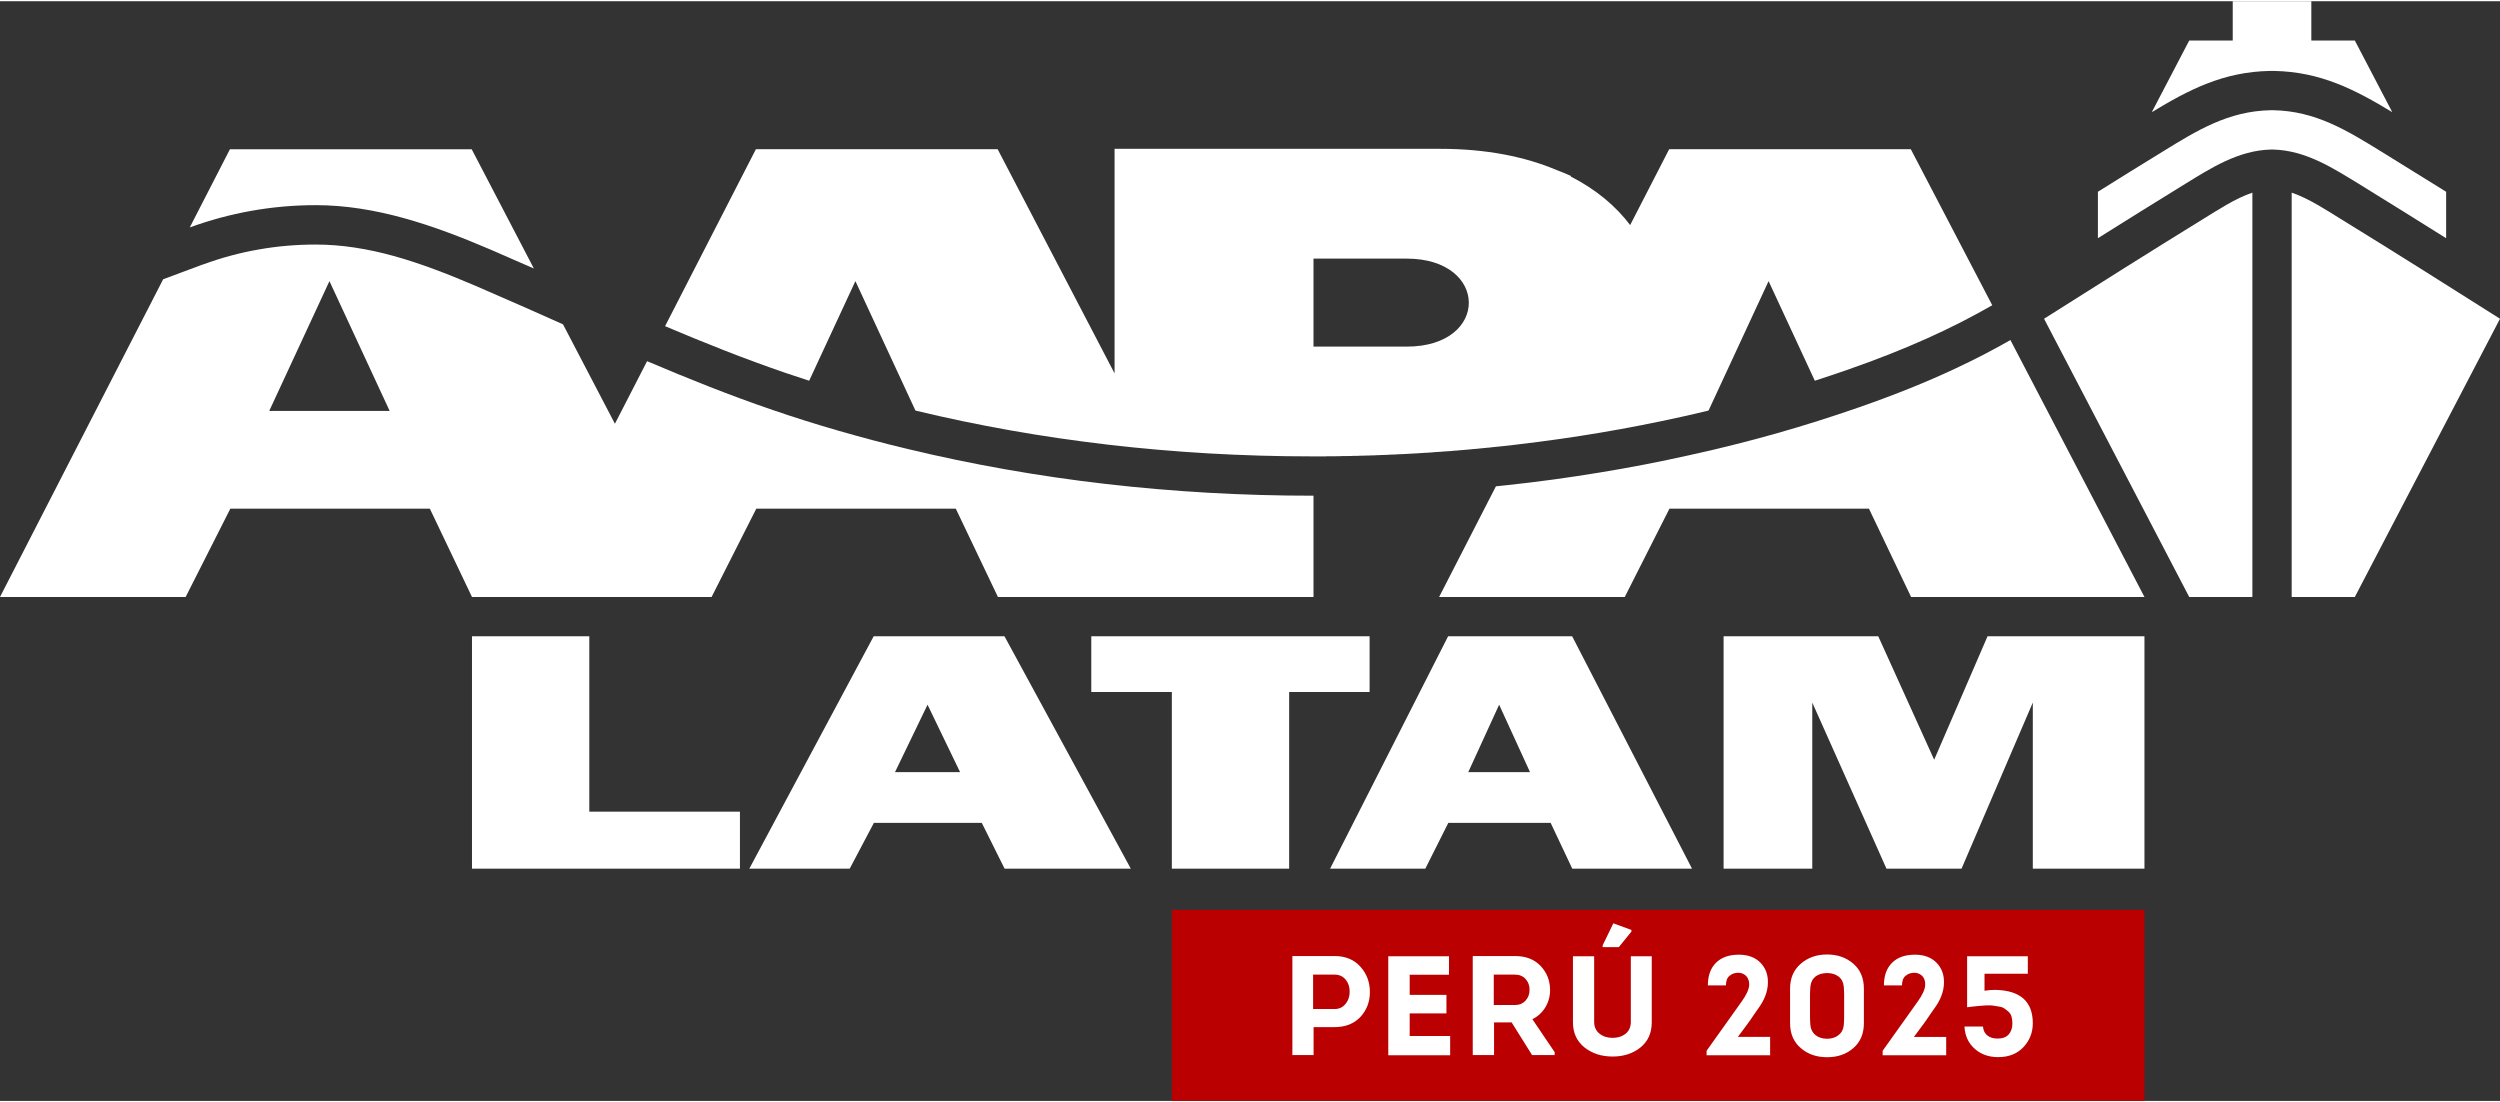
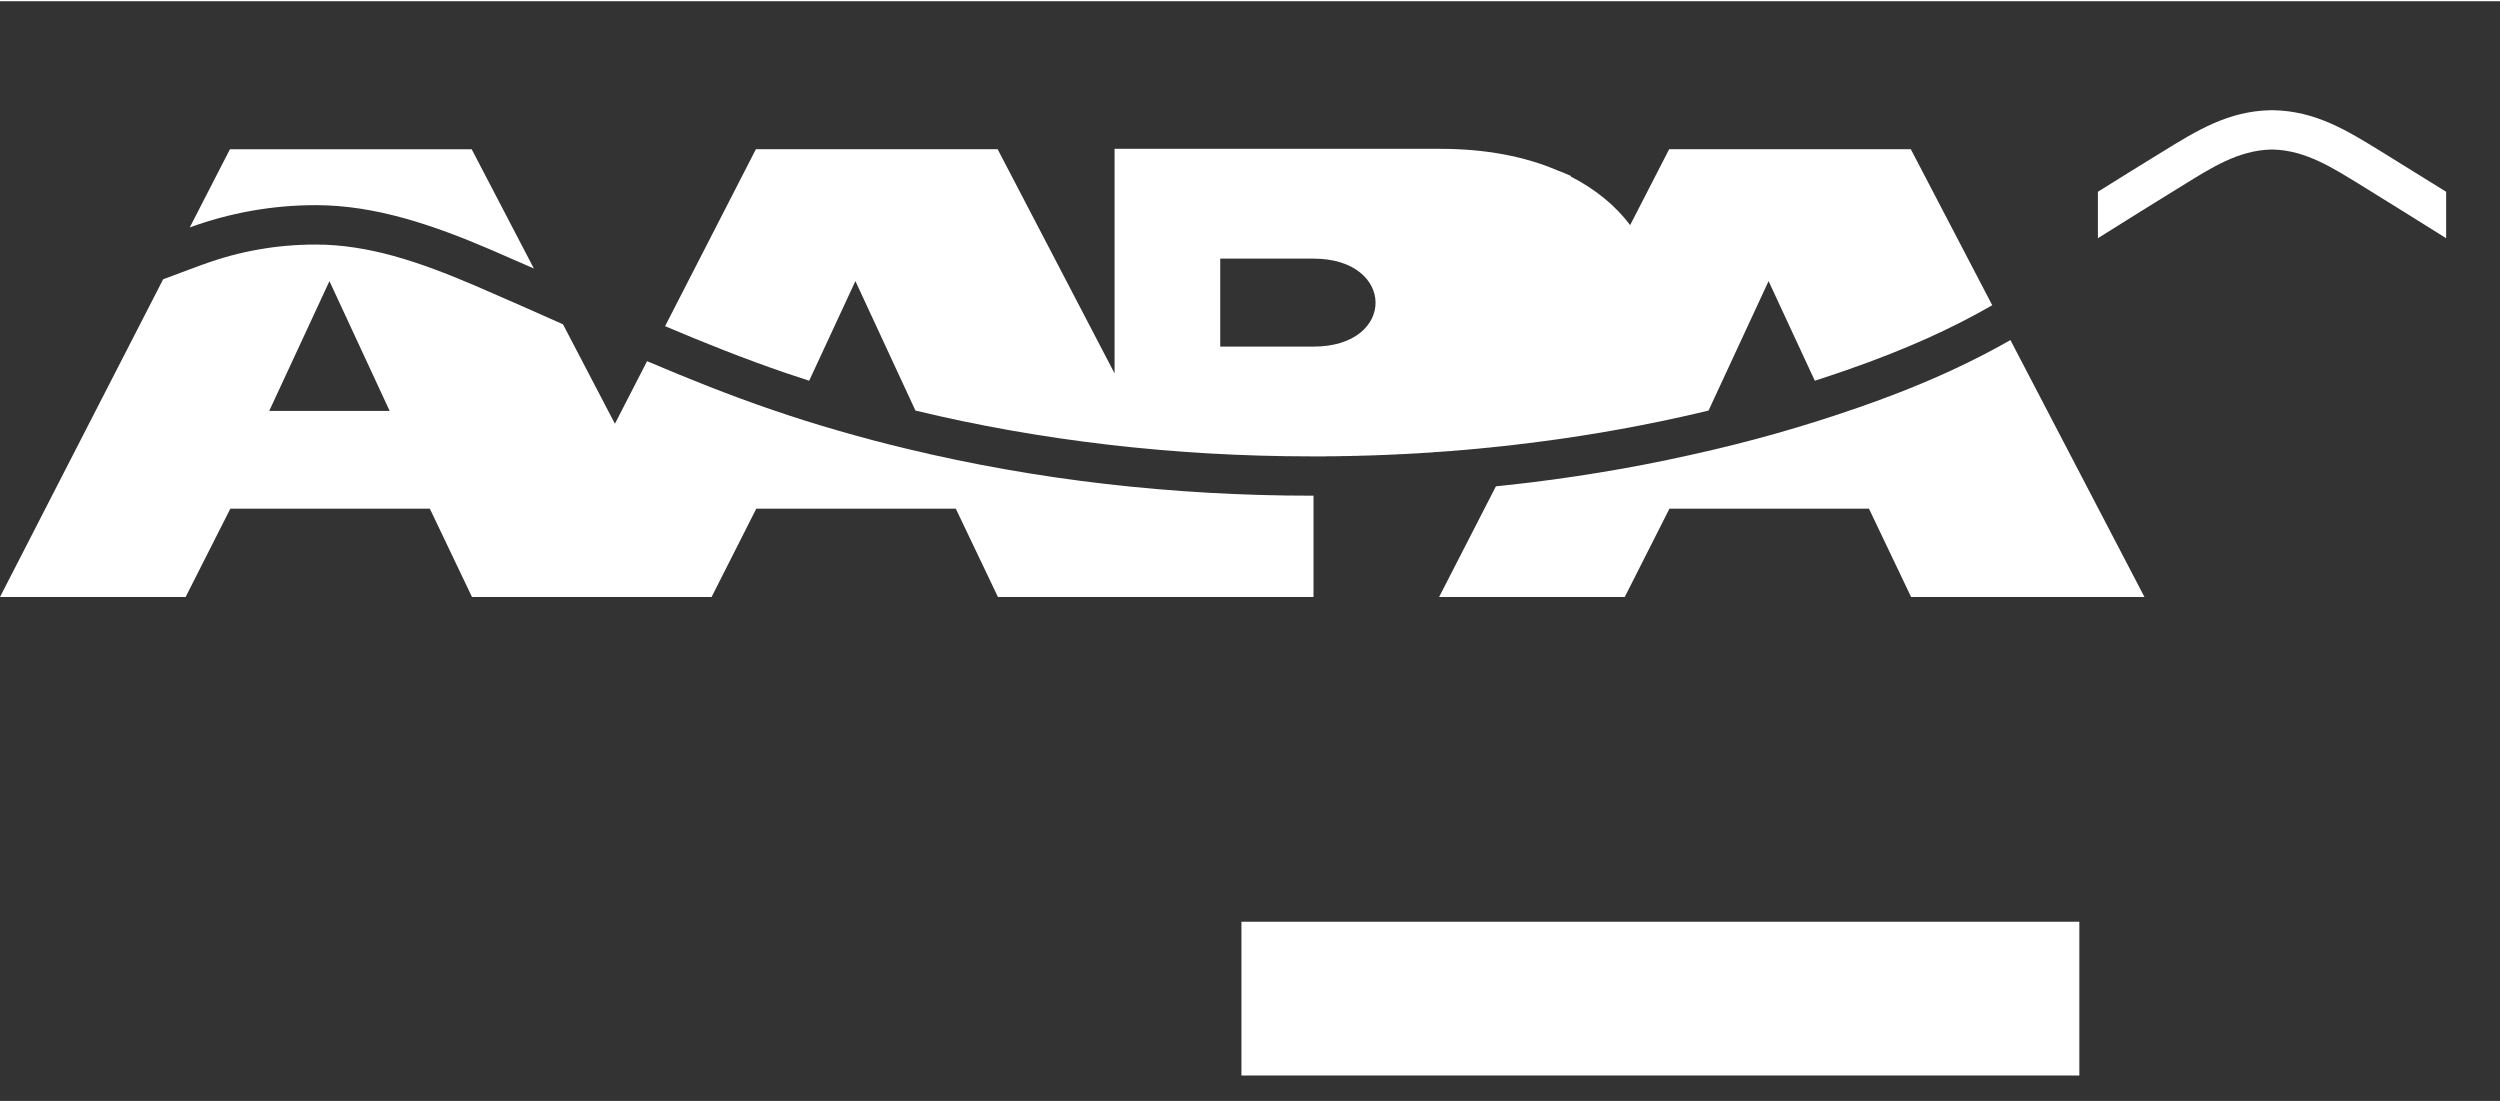
<svg xmlns="http://www.w3.org/2000/svg" xml:space="preserve" width="186px" height="82px" version="1.0" style="shape-rendering:geometricPrecision; text-rendering:geometricPrecision; image-rendering:optimizeQuality; fill-rule:evenodd; clip-rule:evenodd" viewBox="0 0 25.573 11.249">
  <rect x="0" y="0" width="25.573" height="11.249" fill="#333333" stroke="none" />
  <defs>
    <style type="text/css">
   
    .fil2 {fill:#BA0000}
    .fil0 {fill:white}
    .fil1 {fill:white;fill-rule:nonzero}
   
  </style>
  </defs>
  <g id="Capa_x0020_1">
    <path class="fil0" d="M12.699 9.416l8.571 0 0 1.573 -8.571 0 0 -1.573z" />
    <path class="fil0" d="M13.436 5.058l0 1.036 -0.842 0 -1.193 0 -1.193 0 -0.431 -0.903 -2.041 0 -0.457 0.903 -0.065 0 -1.834 0 -0.552 0 -0.431 -0.903 -2.041 0 -0.457 0.903 -1.899 0 1.669 -3.25 0.408 -0.152 0 0.001c0.182,-0.067 0.371,-0.119 0.566,-0.153 0.19,-0.034 0.386,-0.051 0.587,-0.051 0.268,0 0.532,0.044 0.794,0.116 0.272,0.075 0.552,0.183 0.835,0.304 0.188,0.081 0.361,0.157 0.529,0.231 0.101,0.045 0.2,0.089 0.299,0.133l0.072 0.032 0.531 1.017 0.329 -0.64c0.423,0.18 0.85,0.351 1.287,0.5 0.212,0.073 0.437,0.144 0.677,0.213 0.225,0.065 0.459,0.127 0.7,0.185 0.655,0.157 1.333,0.278 2.029,0.358 0.686,0.079 1.391,0.12 2.109,0.12l0.015 0zm7.129 -1.592l1.371 2.628 -2.387 0 -0.431 -0.903 -2.041 0 -0.457 0.903 -1.899 0 0.581 -1.132c0.036,-0.003 0.071,-0.007 0.106,-0.011 0.319,-0.034 0.635,-0.077 0.949,-0.129 0.309,-0.05 0.618,-0.11 0.927,-0.179 0.309,-0.068 0.604,-0.142 0.883,-0.221 0.286,-0.081 0.571,-0.171 0.852,-0.269 0.373,-0.13 0.691,-0.259 0.977,-0.393 0.206,-0.096 0.392,-0.193 0.569,-0.294zm-16.579 0.725l-1.232 0 0.616 -1.328 0.616 1.328z" />
-     <path class="fil0" d="M15.522 4.534l-0.002 0.001 -0.003 0 -0.002 0 -0.002 0 -0.001 0 -0.002 0.001 -0.002 0 -0.003 0 -0.002 0.001 -0.003 0 -0.002 0 -0.003 0 -0.002 0.001 -0.003 0 -0.002 0 -0.002 0.001 -0.003 0 0 0 -0.002 0 -0.003 0 -0.002 0.001 -0.003 0 -0.002 0 -0.003 0.001 -0.002 0 -0.003 0 -0.002 0 -0.002 0.001 -0.003 0 -0.002 0 0 0 -0.003 0.001 -0.002 0 -0.003 0 -0.002 0 -0.003 0.001 -0.002 0 -0.003 0 -0.002 0 -0.002 0.001 -0.003 0 -0.002 0 -0.003 0.001 0 0 -0.002 0 -0.003 0 -0.002 0 -0.003 0.001 -0.002 0 -0.003 0 -0.002 0 -0.003 0.001 -0.002 0 -0.002 0 -0.003 0.001 -0.002 0 0 0 -0.003 0 -0.002 0 -0.003 0.001 -0.002 0 -0.003 0 -0.002 0 -0.003 0.001 -0.002 0 -0.002 0 -0.003 0.001 -0.002 0 -0.003 0 -0.029 0.003 0 0 -0.03 0.003 0 0 -0.029 0.003 -0.001 0 -0.029 0.003 0 0.001 -0.029 0.002 -0.029 0.003 -0.002 0 -0.028 0.003 -0.002 0 -0.028 0.003 -0.001 0 -0.028 0.003 -0.002 0 -0.028 0.002 -0.026 0.003 -0.003 0 -0.003 0 -0.027 0.003 -0.003 0 -0.027 0.002 -0.003 0.001 -0.026 0.002 -0.004 0 -0.026 0.002 -0.004 0.001 -0.026 0.002 -0.004 0 -0.026 0.002 -0.004 0.001 -0.025 0.002 -0.005 0 -0.025 0.002 -0.005 0 -0.025 0.002 -0.005 0 -0.025 0.002 -0.005 0.001 -0.025 0.001c-0.019,0.002 -0.038,0.003 -0.058,0.004l-0.002 0.001 -0.005 0 -0.025 0.002 -0.006 0 -0.024 0.002 -0.006 0 -0.024 0.001 -0.006 0.001 -0.024 0.001 -0.006 0.001 -0.024 0.001 -0.007 0.001 -0.023 0.001 -0.007 0 -0.023 0.002 -0.007 0 -0.023 0.001 -0.008 0.001 -0.023 0.001 -0.007 0 -0.007 0.001c-0.018,0.001 -0.036,0.002 -0.054,0.002l-0.022 0.001 -0.009 0.001 -0.021 0.001 -0.009 0 -0.022 0.001 -0.002 0 -0.022 0.001 -0.006 0.001 -0.009 0 -0.021 0.001 -0.002 0 -0.023 0.001 -0.006 0 -0.009 0 -0.021 0.001 -0.01 0.001 -0.021 0 -0.01 0.001 -0.02 0 -0.01 0.001 -0.02 0 -0.011 0.001 -0.02 0 -0.024 0.001 -0.006 0 -0.012 0.001 -0.007 0 -0.022 0 -0.001 0 -0.019 0.001 -0.003 0 -0.021 0.001 -0.007 0 -0.012 0 -0.019 0 -0.012 0.001 -0.018 0 -0.013 0 -0.018 0.001 -0.012 0 -0.018 0 -0.013 0 -0.003 0 -0.025 0.001 -0.003 0 -0.018 0 -0.003 0 -0.026 0.001 -0.003 0 -0.022 0 -0.007 0 -0.014 0 -0.017 0 -0.014 0 -0.017 0.001 -0.014 0 -0.016 0 -0.015 0 -0.016 0 -0.015 0 -0.016 0 -0.015 0 -0.016 0 -0.015 0c-1.429,0 -2.794,-0.165 -4.045,-0.466l-0.012 -0.003 -0.614 -1.324 -0.473 1.019c-0.081,-0.026 -0.162,-0.053 -0.242,-0.08 -0.418,-0.143 -0.827,-0.306 -1.232,-0.478l0.929 -1.81 2.473 0 1.196 2.293 0 -2.297 2.792 0 0.541 0c0.471,0 0.868,0.081 1.189,0.217 0.051,0.019 0.1,0.039 0.147,0.061l-0.003 0.005c0.26,0.133 0.463,0.304 0.608,0.497l0.399 -0.776 2.472 0 0.833 1.596c-0.41,0.235 -0.866,0.446 -1.492,0.664 -0.107,0.037 -0.214,0.073 -0.323,0.108l-0.473 -1.019 -0.614 1.324c-0.093,0.023 -0.186,0.044 -0.28,0.065 -0.54,0.12 -1.099,0.215 -1.675,0.282zm-13.581 -2.22l0.411 -0.8 2.473 0 0.636 1.22c-0.148,-0.065 -0.296,-0.13 -0.445,-0.194 -0.59,-0.253 -1.18,-0.454 -1.786,-0.454 -0.45,0 -0.884,0.08 -1.289,0.228zm11.495 0.319l0.954 0c0.843,0 0.85,0.9 0,0.9l-0.954 0 0 -0.9z" />
-     <path class="fil1" d="M7.569 8.29l0 0.583 -2.741 0 0 -2.377 1.2 0 0 1.794 1.541 0zm14.367 0.583l-1.142 0 0 -1.699 -0.729 1.699 -0.768 0 -0.759 -1.699 0 1.699 -0.907 0 0 -2.377 1.582 0 0.572 1.263 0.546 -1.263 1.605 0 0 2.377zm-6.917 -0.987l0.632 0 -0.316 -0.69 -0.316 0.69zm1.064 0.987l-0.221 -0.468 -1.047 0 -0.235 0.468 -0.974 0 1.207 -2.377 1.269 0 1.226 2.377 -1.225 0zm-2.896 -1.807l0 1.807 -1.2 0 0 -1.807 -0.824 0 0 -0.57 2.847 0 0 0.57 -0.823 0zm-4.032 0.82l0.666 0 -0.333 -0.69 -0.333 0.69zm1.121 0.987l-0.233 -0.468 -1.104 0 -0.247 0.468 -1.027 0 1.272 -2.377 1.338 0 1.292 2.377 -1.291 0z" />
-     <path class="fil2" d="M11.987 11.249l9.949 0 0 -1.955 -9.949 0 0 1.955zm1.45 -0.469l-0.217 0 0 -1.013 0.432 0c0.112,0 0.2,0.037 0.264,0.109 0.065,0.072 0.097,0.159 0.097,0.26 0,0.1 -0.033,0.184 -0.097,0.254 -0.065,0.069 -0.153,0.104 -0.264,0.104l-0.215 0 0 0.286zm-0.005 -0.471l0.22 0c0.046,0 0.083,-0.017 0.111,-0.052 0.029,-0.034 0.043,-0.076 0.043,-0.126 0,-0.05 -0.014,-0.091 -0.042,-0.124 -0.028,-0.033 -0.065,-0.05 -0.112,-0.05l-0.22 0 0 0.352zm1.39 -0.54l0 0.189 -0.402 0 0 0.206 0.376 0 0 0.19 -0.376 0 0 0.231 0.414 0 0 0.197 -0.633 0 0 -1.013 0.621 0zm0.853 0.644l0.228 0.337 0 0.03 -0.231 0 -0.209 -0.334 -0.18 0 0 0.334 -0.218 0 0 -1.013 0.433 0c0.111,0 0.198,0.034 0.262,0.102 0.064,0.068 0.096,0.15 0.096,0.246 0,0.064 -0.016,0.123 -0.048,0.176 -0.032,0.053 -0.076,0.094 -0.133,0.122zm-0.395 -0.145l0.217 0c0.044,0 0.08,-0.015 0.108,-0.045 0.028,-0.031 0.042,-0.068 0.041,-0.113 0,-0.043 -0.014,-0.079 -0.041,-0.109 -0.027,-0.029 -0.063,-0.044 -0.108,-0.044l-0.217 0 0 0.311zm1.501 0.434c-0.077,0.062 -0.173,0.093 -0.285,0.093 -0.113,0 -0.209,-0.031 -0.288,-0.093 -0.078,-0.063 -0.118,-0.148 -0.118,-0.257l0 -0.676 0.217 0 0 0.671c0,0.052 0.019,0.093 0.055,0.121 0.036,0.029 0.081,0.043 0.134,0.043 0.053,0 0.097,-0.014 0.133,-0.043 0.035,-0.028 0.053,-0.069 0.053,-0.121l0 -0.671 0.214 0 0 0.676c0,0.109 -0.038,0.194 -0.115,0.257zm-0.222 -1.026l-0.165 0 0 -0.019 0.109 -0.225 0.185 0.068 0 0.017 -0.129 0.159zm1.334 0.388c0.001,-0.039 -0.009,-0.07 -0.031,-0.093 -0.022,-0.022 -0.049,-0.033 -0.081,-0.033 -0.035,0 -0.064,0.01 -0.089,0.031 -0.025,0.02 -0.037,0.053 -0.037,0.098l-0.185 0c0,-0.099 0.028,-0.177 0.084,-0.232 0.056,-0.055 0.133,-0.082 0.233,-0.082 0.093,0 0.167,0.027 0.221,0.082 0.054,0.055 0.08,0.127 0.076,0.214 -0.003,0.087 -0.038,0.174 -0.103,0.261 -0.005,0.006 -0.017,0.023 -0.035,0.05 -0.018,0.028 -0.042,0.061 -0.07,0.101 -0.029,0.039 -0.062,0.084 -0.099,0.133l0.33 0 0 0.188 -0.65 0 0 -0.046 0.359 -0.504c0.048,-0.067 0.074,-0.123 0.077,-0.168zm0.797 -0.313c0.107,0 0.197,0.032 0.269,0.095 0.072,0.063 0.107,0.148 0.107,0.254l0 0.353c0,0.108 -0.035,0.192 -0.107,0.255 -0.072,0.063 -0.162,0.094 -0.269,0.094 -0.108,0 -0.198,-0.031 -0.27,-0.094 -0.073,-0.063 -0.109,-0.147 -0.109,-0.255l0 -0.353c0,-0.106 0.036,-0.191 0.109,-0.254 0.072,-0.063 0.162,-0.095 0.27,-0.095zm0 0.862c0.046,0 0.084,-0.012 0.115,-0.036 0.032,-0.024 0.05,-0.057 0.055,-0.1 0.002,-0.025 0.004,-0.052 0.004,-0.082l0 -0.235c0,-0.029 -0.002,-0.057 -0.004,-0.083 -0.005,-0.044 -0.023,-0.078 -0.054,-0.101 -0.031,-0.023 -0.069,-0.035 -0.116,-0.035 -0.048,0 -0.087,0.012 -0.118,0.035 -0.03,0.023 -0.048,0.057 -0.053,0.101 -0.002,0.026 -0.004,0.054 -0.004,0.083l0 0.235c0,0.03 0.002,0.057 0.004,0.082 0.005,0.043 0.023,0.076 0.054,0.1 0.031,0.024 0.07,0.036 0.117,0.036zm1.003 -0.549c0.002,-0.039 -0.008,-0.07 -0.03,-0.093 -0.022,-0.022 -0.049,-0.033 -0.081,-0.033 -0.035,0 -0.064,0.01 -0.089,0.031 -0.025,0.02 -0.037,0.053 -0.037,0.098l-0.185 0c0,-0.099 0.028,-0.177 0.084,-0.232 0.056,-0.055 0.133,-0.082 0.233,-0.082 0.093,0 0.167,0.027 0.221,0.082 0.054,0.055 0.08,0.127 0.076,0.214 -0.003,0.087 -0.038,0.174 -0.103,0.261 -0.005,0.006 -0.017,0.023 -0.035,0.05 -0.018,0.028 -0.042,0.061 -0.07,0.101 -0.029,0.039 -0.062,0.084 -0.099,0.133l0.33 0 0 0.188 -0.65 0 0 -0.046 0.359 -0.504c0.048,-0.067 0.074,-0.123 0.076,-0.168zm0.607 -0.116l0 0.174c0.035,-0.006 0.071,-0.009 0.11,-0.009 0.256,0.005 0.384,0.119 0.384,0.342 0,0.094 -0.032,0.176 -0.096,0.244 -0.064,0.068 -0.15,0.102 -0.259,0.102 -0.096,0 -0.177,-0.029 -0.24,-0.086 -0.064,-0.057 -0.099,-0.132 -0.104,-0.227l0.189 0c0.004,0.041 0.019,0.071 0.046,0.092 0.026,0.021 0.061,0.031 0.105,0.031 0.05,0 0.087,-0.014 0.113,-0.043 0.025,-0.029 0.037,-0.066 0.037,-0.112 0,-0.026 -0.003,-0.049 -0.009,-0.07 -0.006,-0.021 -0.017,-0.038 -0.032,-0.051 -0.015,-0.013 -0.029,-0.024 -0.043,-0.033 -0.013,-0.009 -0.033,-0.016 -0.058,-0.019 -0.026,-0.004 -0.046,-0.007 -0.062,-0.01 -0.015,-0.002 -0.038,-0.002 -0.069,-0.001 -0.031,0.002 -0.053,0.004 -0.066,0.005 -0.013,0.001 -0.036,0.003 -0.068,0.007 -0.031,0.004 -0.05,0.006 -0.056,0.007l0 -0.522 0.621 0 0 0.179 -0.443 0z" />
-     <path class="fil0" d="M22.394 6.094l-1.485 -2.846c0.543,-0.344 1.088,-0.688 1.635,-1.025 0.144,-0.088 0.319,-0.205 0.496,-0.265l0 4.136 -0.646 0zm1.048 -4.136c0.176,0.06 0.352,0.177 0.495,0.265 0.548,0.337 1.093,0.681 1.636,1.025l-1.485 2.846 -0.646 0 0 -4.136z" />
+     <path class="fil0" d="M15.522 4.534l-0.002 0.001 -0.003 0 -0.002 0 -0.002 0 -0.001 0 -0.002 0.001 -0.002 0 -0.003 0 -0.002 0.001 -0.003 0 -0.002 0 -0.003 0 -0.002 0.001 -0.003 0 -0.002 0 -0.002 0.001 -0.003 0 0 0 -0.002 0 -0.003 0 -0.002 0.001 -0.003 0 -0.002 0 -0.003 0.001 -0.002 0 -0.003 0 -0.002 0 -0.002 0.001 -0.003 0 -0.002 0 0 0 -0.003 0.001 -0.002 0 -0.003 0 -0.002 0 -0.003 0.001 -0.002 0 -0.003 0 -0.002 0 -0.002 0.001 -0.003 0 -0.002 0 -0.003 0.001 0 0 -0.002 0 -0.003 0 -0.002 0 -0.003 0.001 -0.002 0 -0.003 0 -0.002 0 -0.003 0.001 -0.002 0 -0.002 0 -0.003 0.001 -0.002 0 0 0 -0.003 0 -0.002 0 -0.003 0.001 -0.002 0 -0.003 0 -0.002 0 -0.003 0.001 -0.002 0 -0.002 0 -0.003 0.001 -0.002 0 -0.003 0 -0.029 0.003 0 0 -0.03 0.003 0 0 -0.029 0.003 -0.001 0 -0.029 0.003 0 0.001 -0.029 0.002 -0.029 0.003 -0.002 0 -0.028 0.003 -0.002 0 -0.028 0.003 -0.001 0 -0.028 0.003 -0.002 0 -0.028 0.002 -0.026 0.003 -0.003 0 -0.003 0 -0.027 0.003 -0.003 0 -0.027 0.002 -0.003 0.001 -0.026 0.002 -0.004 0 -0.026 0.002 -0.004 0.001 -0.026 0.002 -0.004 0 -0.026 0.002 -0.004 0.001 -0.025 0.002 -0.005 0 -0.025 0.002 -0.005 0 -0.025 0.002 -0.005 0 -0.025 0.002 -0.005 0.001 -0.025 0.001c-0.019,0.002 -0.038,0.003 -0.058,0.004l-0.002 0.001 -0.005 0 -0.025 0.002 -0.006 0 -0.024 0.002 -0.006 0 -0.024 0.001 -0.006 0.001 -0.024 0.001 -0.006 0.001 -0.024 0.001 -0.007 0.001 -0.023 0.001 -0.007 0 -0.023 0.002 -0.007 0 -0.023 0.001 -0.008 0.001 -0.023 0.001 -0.007 0 -0.007 0.001c-0.018,0.001 -0.036,0.002 -0.054,0.002l-0.022 0.001 -0.009 0.001 -0.021 0.001 -0.009 0 -0.022 0.001 -0.002 0 -0.022 0.001 -0.006 0.001 -0.009 0 -0.021 0.001 -0.002 0 -0.023 0.001 -0.006 0 -0.009 0 -0.021 0.001 -0.01 0.001 -0.021 0 -0.01 0.001 -0.02 0 -0.01 0.001 -0.02 0 -0.011 0.001 -0.02 0 -0.024 0.001 -0.006 0 -0.012 0.001 -0.007 0 -0.022 0 -0.001 0 -0.019 0.001 -0.003 0 -0.021 0.001 -0.007 0 -0.012 0 -0.019 0 -0.012 0.001 -0.018 0 -0.013 0 -0.018 0.001 -0.012 0 -0.018 0 -0.013 0 -0.003 0 -0.025 0.001 -0.003 0 -0.018 0 -0.003 0 -0.026 0.001 -0.003 0 -0.022 0 -0.007 0 -0.014 0 -0.017 0 -0.014 0 -0.017 0.001 -0.014 0 -0.016 0 -0.015 0 -0.016 0 -0.015 0 -0.016 0 -0.015 0 -0.016 0 -0.015 0c-1.429,0 -2.794,-0.165 -4.045,-0.466l-0.012 -0.003 -0.614 -1.324 -0.473 1.019c-0.081,-0.026 -0.162,-0.053 -0.242,-0.08 -0.418,-0.143 -0.827,-0.306 -1.232,-0.478l0.929 -1.81 2.473 0 1.196 2.293 0 -2.297 2.792 0 0.541 0c0.471,0 0.868,0.081 1.189,0.217 0.051,0.019 0.1,0.039 0.147,0.061l-0.003 0.005c0.26,0.133 0.463,0.304 0.608,0.497l0.399 -0.776 2.472 0 0.833 1.596c-0.41,0.235 -0.866,0.446 -1.492,0.664 -0.107,0.037 -0.214,0.073 -0.323,0.108l-0.473 -1.019 -0.614 1.324c-0.093,0.023 -0.186,0.044 -0.28,0.065 -0.54,0.12 -1.099,0.215 -1.675,0.282zm-13.581 -2.22l0.411 -0.8 2.473 0 0.636 1.22c-0.148,-0.065 -0.296,-0.13 -0.445,-0.194 -0.59,-0.253 -1.18,-0.454 -1.786,-0.454 -0.45,0 -0.884,0.08 -1.289,0.228zm11.495 0.319c0.843,0 0.85,0.9 0,0.9l-0.954 0 0 -0.9z" />
    <path class="fil0" d="M21.46 1.949c0.22,-0.138 0.441,-0.275 0.663,-0.411 0.35,-0.216 0.672,-0.415 1.104,-0.423l0.014 0 0.014 0c0.432,0.008 0.753,0.207 1.104,0.423 0.221,0.136 0.442,0.273 0.663,0.411l0 0.475c-0.291,-0.182 -0.582,-0.364 -0.874,-0.544 -0.278,-0.17 -0.561,-0.356 -0.9,-0.363l-0.007 0 -0.007 0c-0.34,0.007 -0.623,0.193 -0.9,0.363 -0.293,0.18 -0.584,0.362 -0.874,0.544l0 -0.475z" />
-     <path class="fil0" d="M22.394 0.402l-0.383 0.733c0.38,-0.23 0.731,-0.413 1.208,-0.422l0.022 0 0.021 0c0.477,0.009 0.829,0.192 1.209,0.422l-0.383 -0.733 -0.445 0 0 -0.402 -0.804 0 0 0.402 -0.445 0z" />
  </g>
</svg>